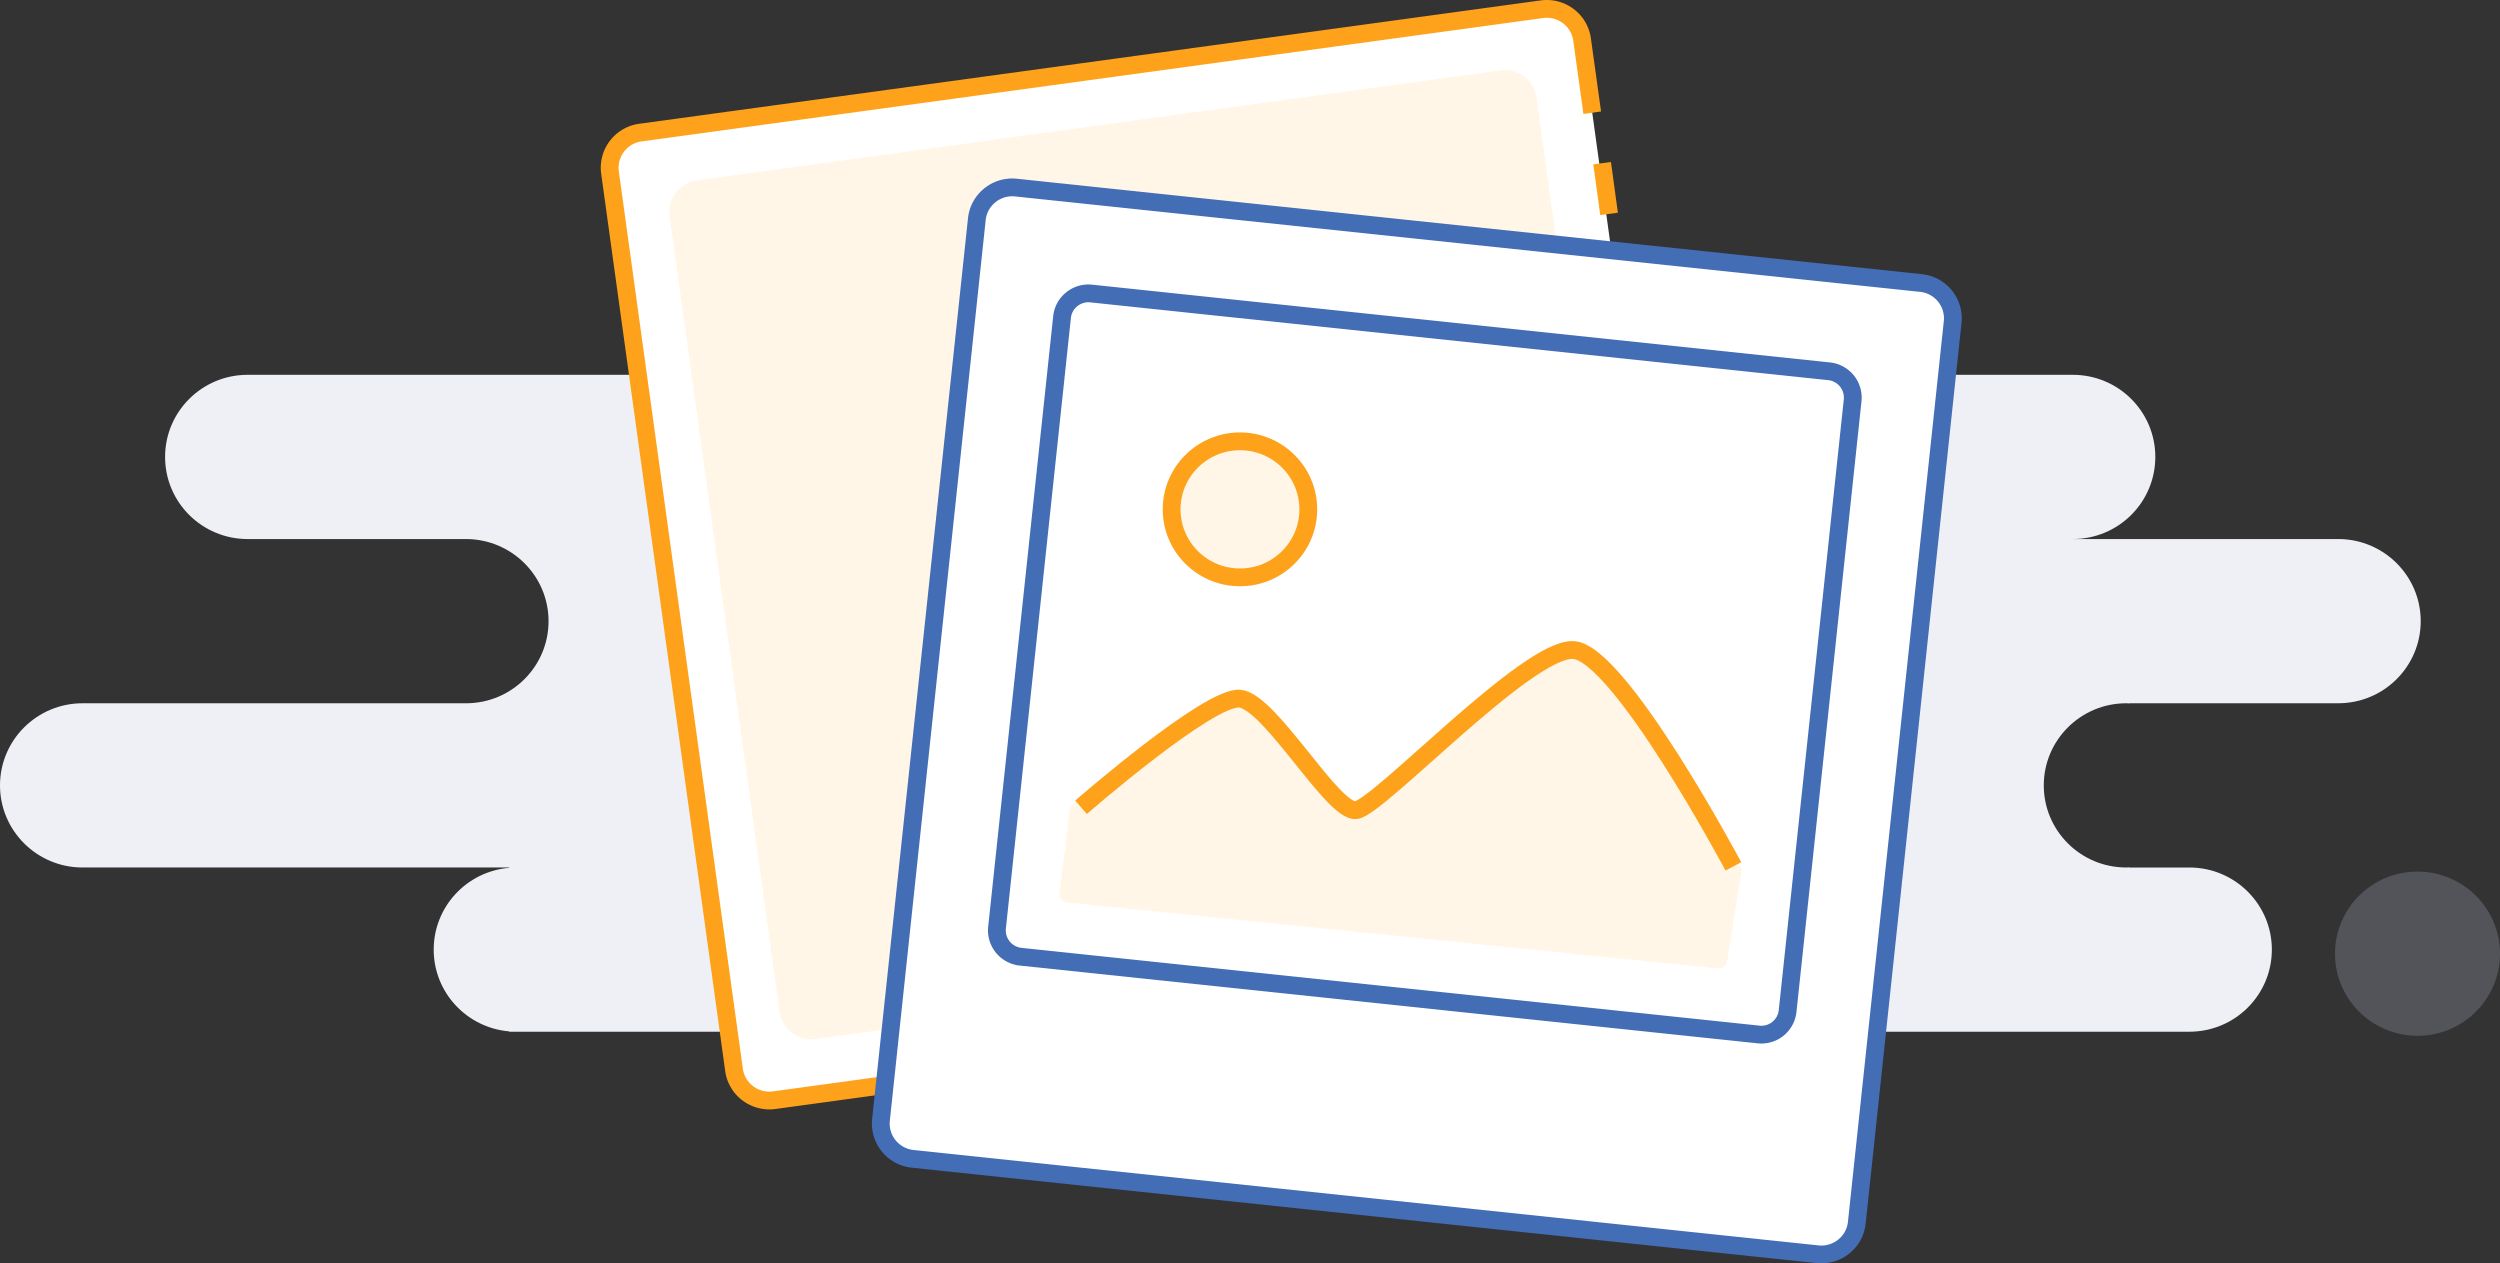
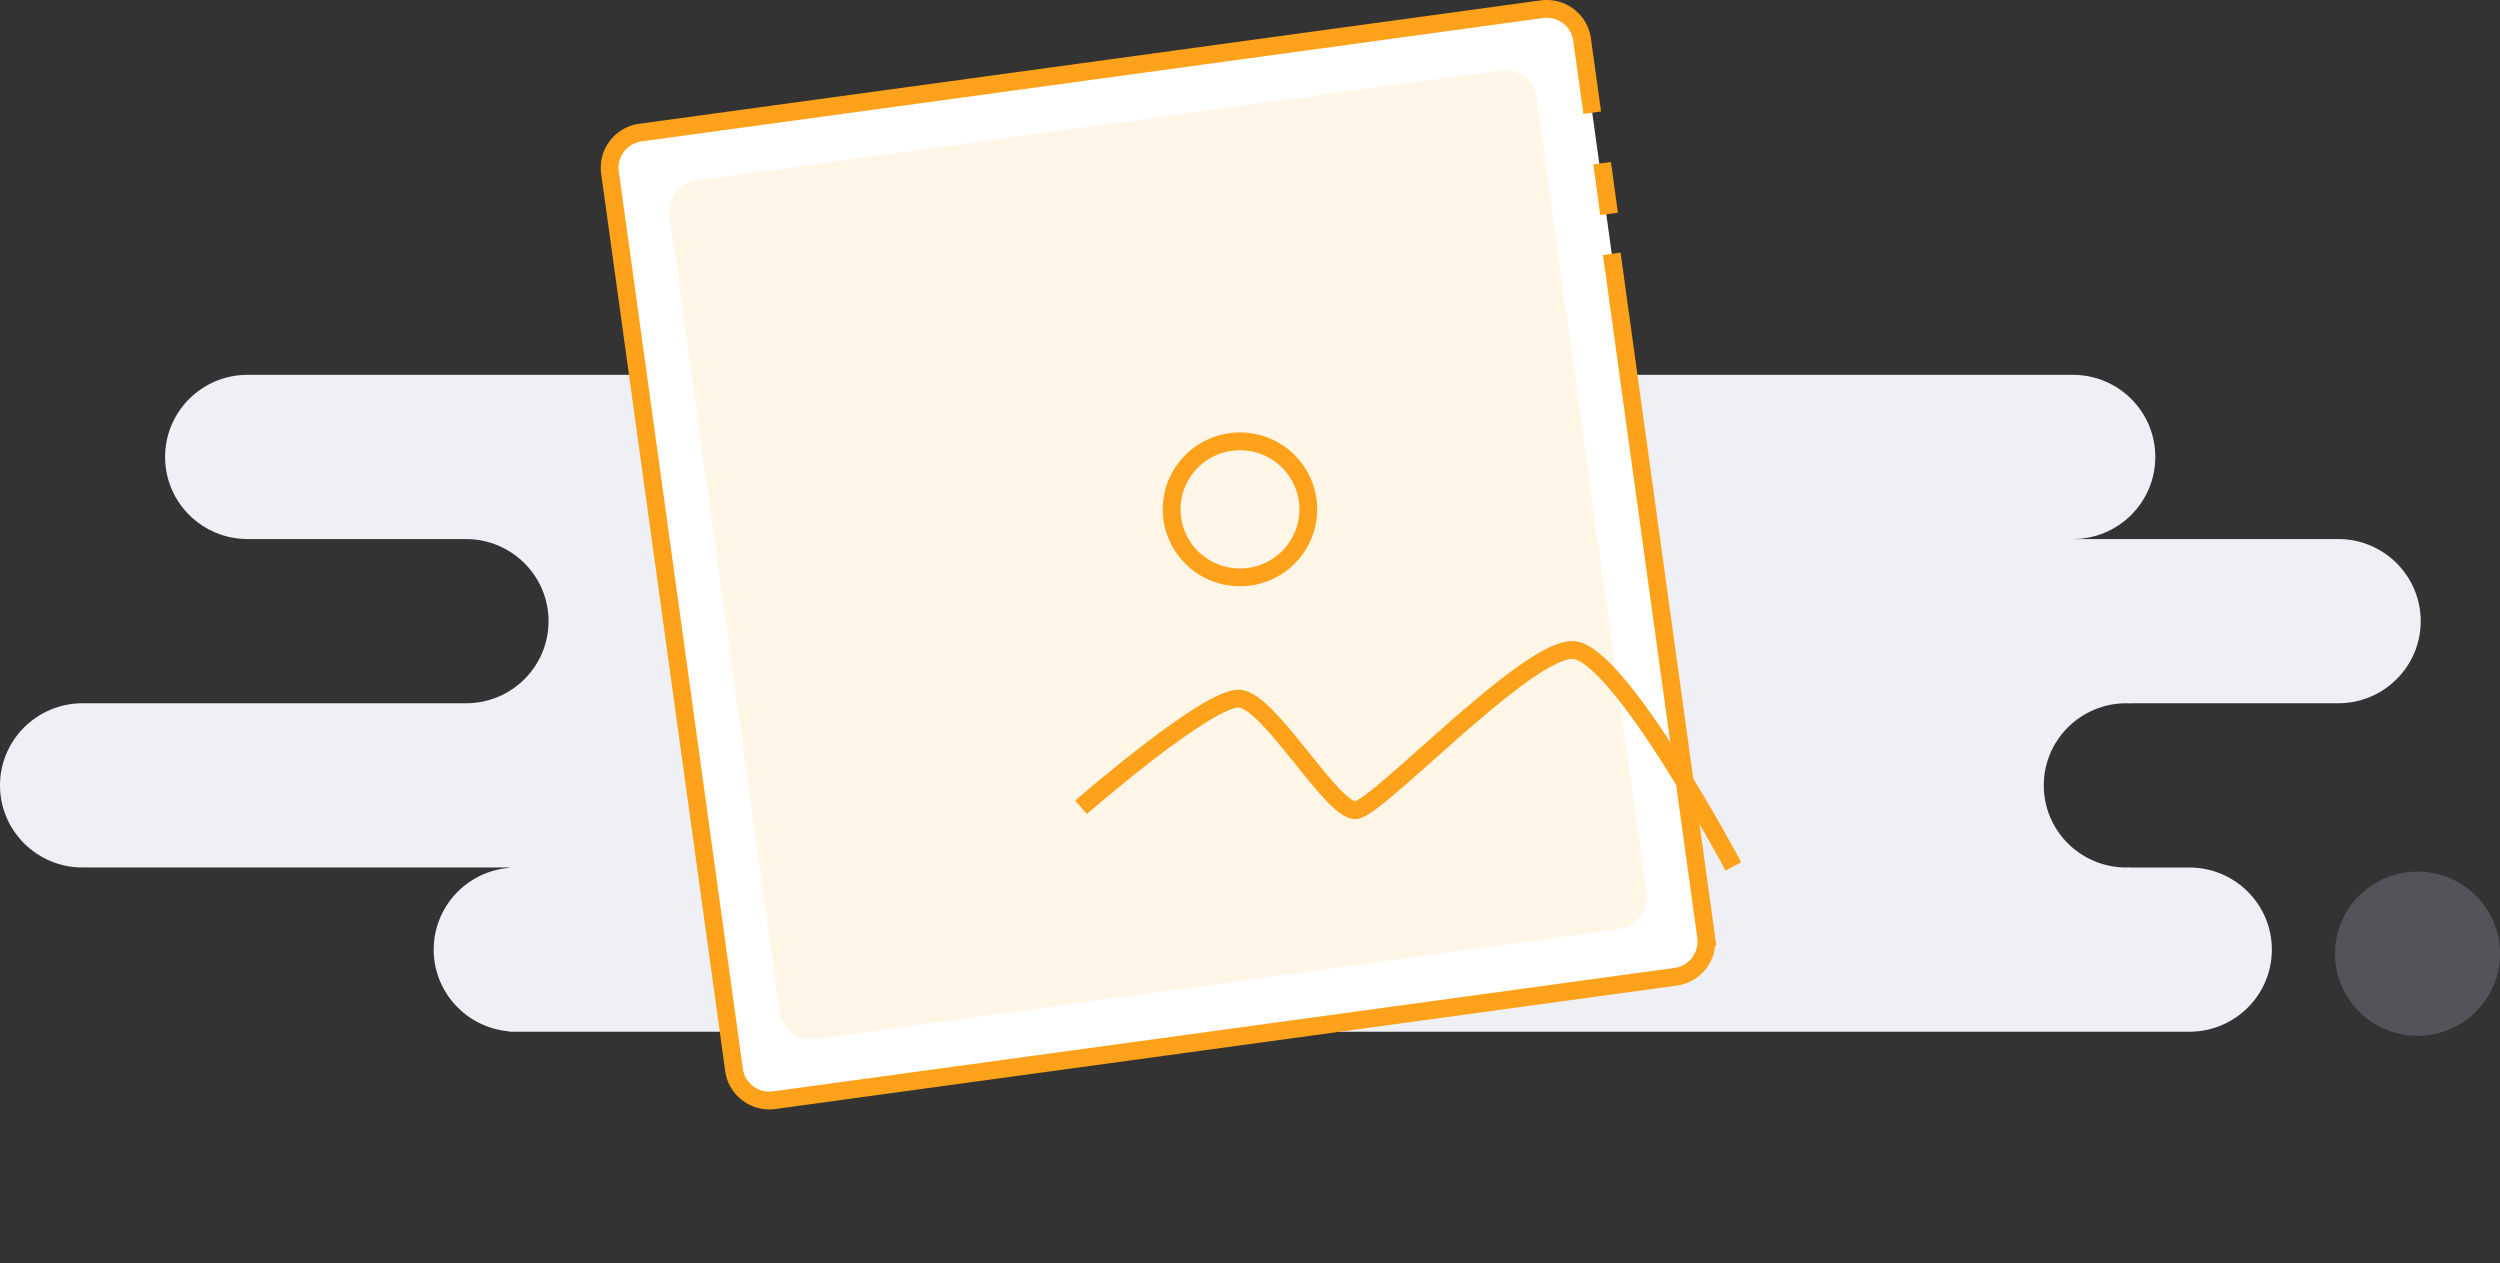
<svg xmlns="http://www.w3.org/2000/svg" width="281" height="142" fill="none">
  <rect width="100%" height="100%" fill="#333333" stroke="none" />
  <path opacity=".2" d="M271.727 97.966c-5.127 0-9.273 4.136-9.273 9.23 0 5.093 4.156 9.229 9.273 9.229s9.273-4.136 9.273-9.229c0-5.094-4.156-9.23-9.273-9.23Z" fill="#D5DBF3" />
  <path d="M246.083 97.507h-6.73v-.02c-.12 0-.24.02-.36.02-5.127 0-9.273-4.137-9.273-9.23 0-5.093 4.156-9.23 9.273-9.23.12 0 .24.01.36.02v-.02h23.463c5.127 0 9.273-4.136 9.273-9.229 0-5.093-4.156-9.23-9.273-9.23h-29.831c5.127 0 9.272-4.135 9.272-9.229 0-5.103-4.155-9.229-9.272-9.229H27.829c-5.127 0-9.273 4.136-9.273 9.23 0 5.103 4.156 9.229 9.273 9.229h24.634-.04c5.097.03 9.233 4.146 9.233 9.23 0 5.082-4.126 9.209-9.233 9.229h.05-43.2C4.156 79.048 0 83.184 0 88.278c0 5.092 4.156 9.228 9.273 9.228H57.23v.04c-4.757.4-8.482 4.356-8.482 9.19s3.735 8.791 8.482 9.189v.04h188.853c5.127 0 9.273-4.136 9.273-9.229 0-5.093-4.156-9.23-9.273-9.23Z" fill="#EFF0F5" />
  <path d="m181.161 28.526 10.605 76.766a3.993 3.993 0 0 1-3.425 4.495L87.02 123.661c-2.193.299-4.216-1.226-4.517-3.409L68.564 19.397a3.992 3.992 0 0 1 3.425-4.495L173.31 1.037c2.193-.299 4.216 1.226 4.516 3.41l1.142 8.222" fill="#fff" />
  <path d="m181.161 28.526 10.605 76.766a3.993 3.993 0 0 1-3.425 4.495L87.02 123.661c-2.193.299-4.216-1.226-4.517-3.409L68.564 19.397a3.992 3.992 0 0 1 3.425-4.495L173.31 1.037c2.193-.299 4.216 1.226 4.516 3.41l1.142 8.222" stroke="#FDA21A" stroke-width="2" stroke-miterlimit="10" />
  <path d="m173.711 18.23-1.012-7.305c-.27-1.934-2.073-3.29-4.025-3.02L78.318 20.274c-1.953.269-3.325 2.053-3.055 3.986l12.368 89.504c.27 1.933 2.073 3.289 4.025 3.02l90.356-12.369c1.953-.269 3.325-2.054 3.054-3.987l-9.413-68.124-1.942-14.074Z" fill="#FDA21A" fill-opacity=".1" />
  <path d="m180.079 18.34.781 5.701" stroke="#FDA21A" stroke-width="2" stroke-miterlimit="10" />
-   <path d="m204.299 140.978-101.712-10.724a3.992 3.992 0 0 1-3.565-4.386l10.775-101.234c.23-2.193 2.203-3.778 4.406-3.549L215.915 31.81a3.992 3.992 0 0 1 3.565 4.385L208.705 137.43c-.23 2.192-2.203 3.777-4.406 3.548Z" fill="#fff" stroke="#436DB5" stroke-width="2" stroke-miterlimit="10" />
-   <path d="m197.654 116.275-82.936-8.741a2.975 2.975 0 0 1-2.653-3.259l7.31-68.642c.17-1.625 1.642-2.811 3.274-2.642l82.936 8.742a2.975 2.975 0 0 1 2.653 3.259l-7.31 68.642a2.962 2.962 0 0 1-3.274 2.641Z" stroke="#436DB5" stroke-width="2" stroke-miterlimit="10" />
  <path d="M139.373 64.896c4.242 0 7.68-3.423 7.68-7.645 0-4.222-3.438-7.645-7.68-7.645-4.242 0-7.681 3.423-7.681 7.645 0 4.222 3.439 7.645 7.681 7.645Z" stroke="#FDA21A" stroke-width="2" stroke-miterlimit="10" />
-   <path d="M139.373 64.896c4.242 0 7.68-3.423 7.68-7.645 0-4.222-3.438-7.645-7.68-7.645-4.242 0-7.681 3.423-7.681 7.645 0 4.222 3.439 7.645 7.681 7.645ZM195.731 97.986c.04-.22 0-.449-.11-.638-1.582-2.82-13.909-24.509-18.756-24.698-5.177-.21-21.79 17.632-24.374 18-2.594.37-9.624-12.16-13.068-12.528-3.165-.339-16.623 10.485-18.827 12.28-.2.159-.32.388-.35.647l-1.152 9.279a.998.998 0 0 0 .892 1.117l73.061 7.405a.998.998 0 0 0 1.092-.837l1.592-10.027Z" fill="#FDA21A" fill-opacity=".1" />
  <path d="M121.508 90.74s14.42-12.578 17.865-12.21c3.444.37 10.474 12.898 13.068 12.529 2.594-.369 19.197-18.21 24.374-18 5.177.209 18.015 24.32 18.015 24.32" stroke="#FDA21A" stroke-width="2" stroke-miterlimit="10" />
</svg>